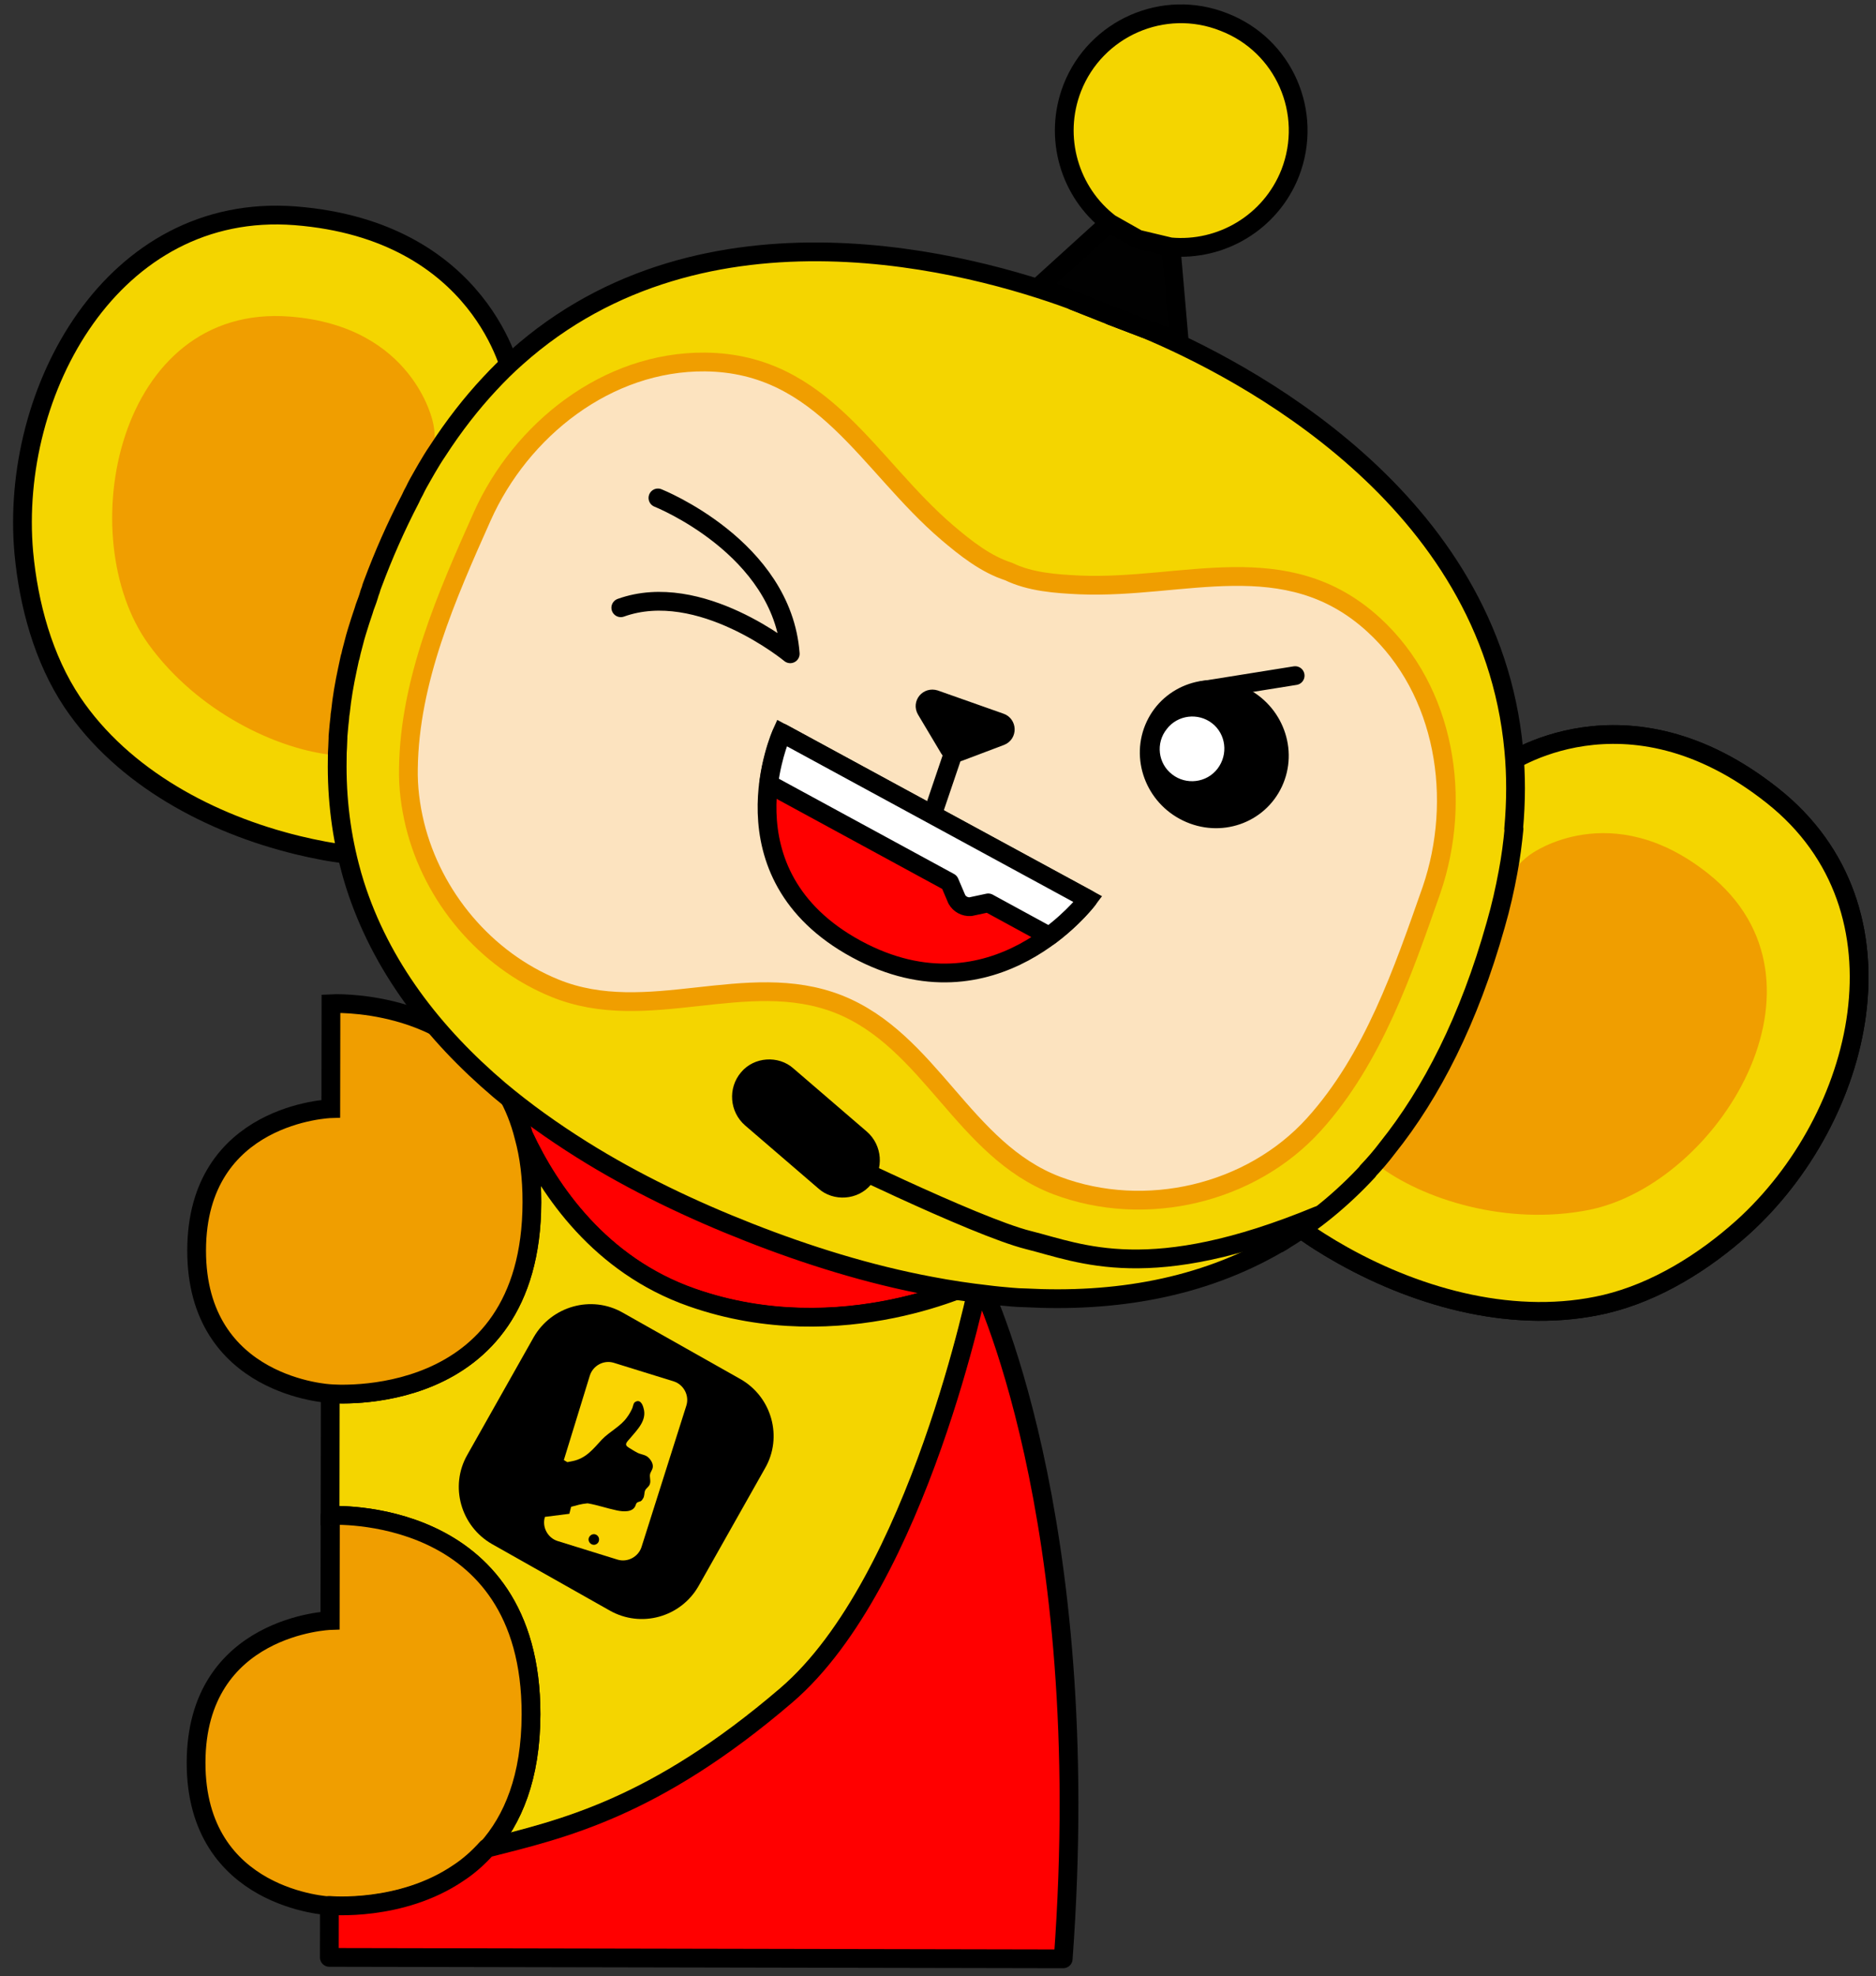
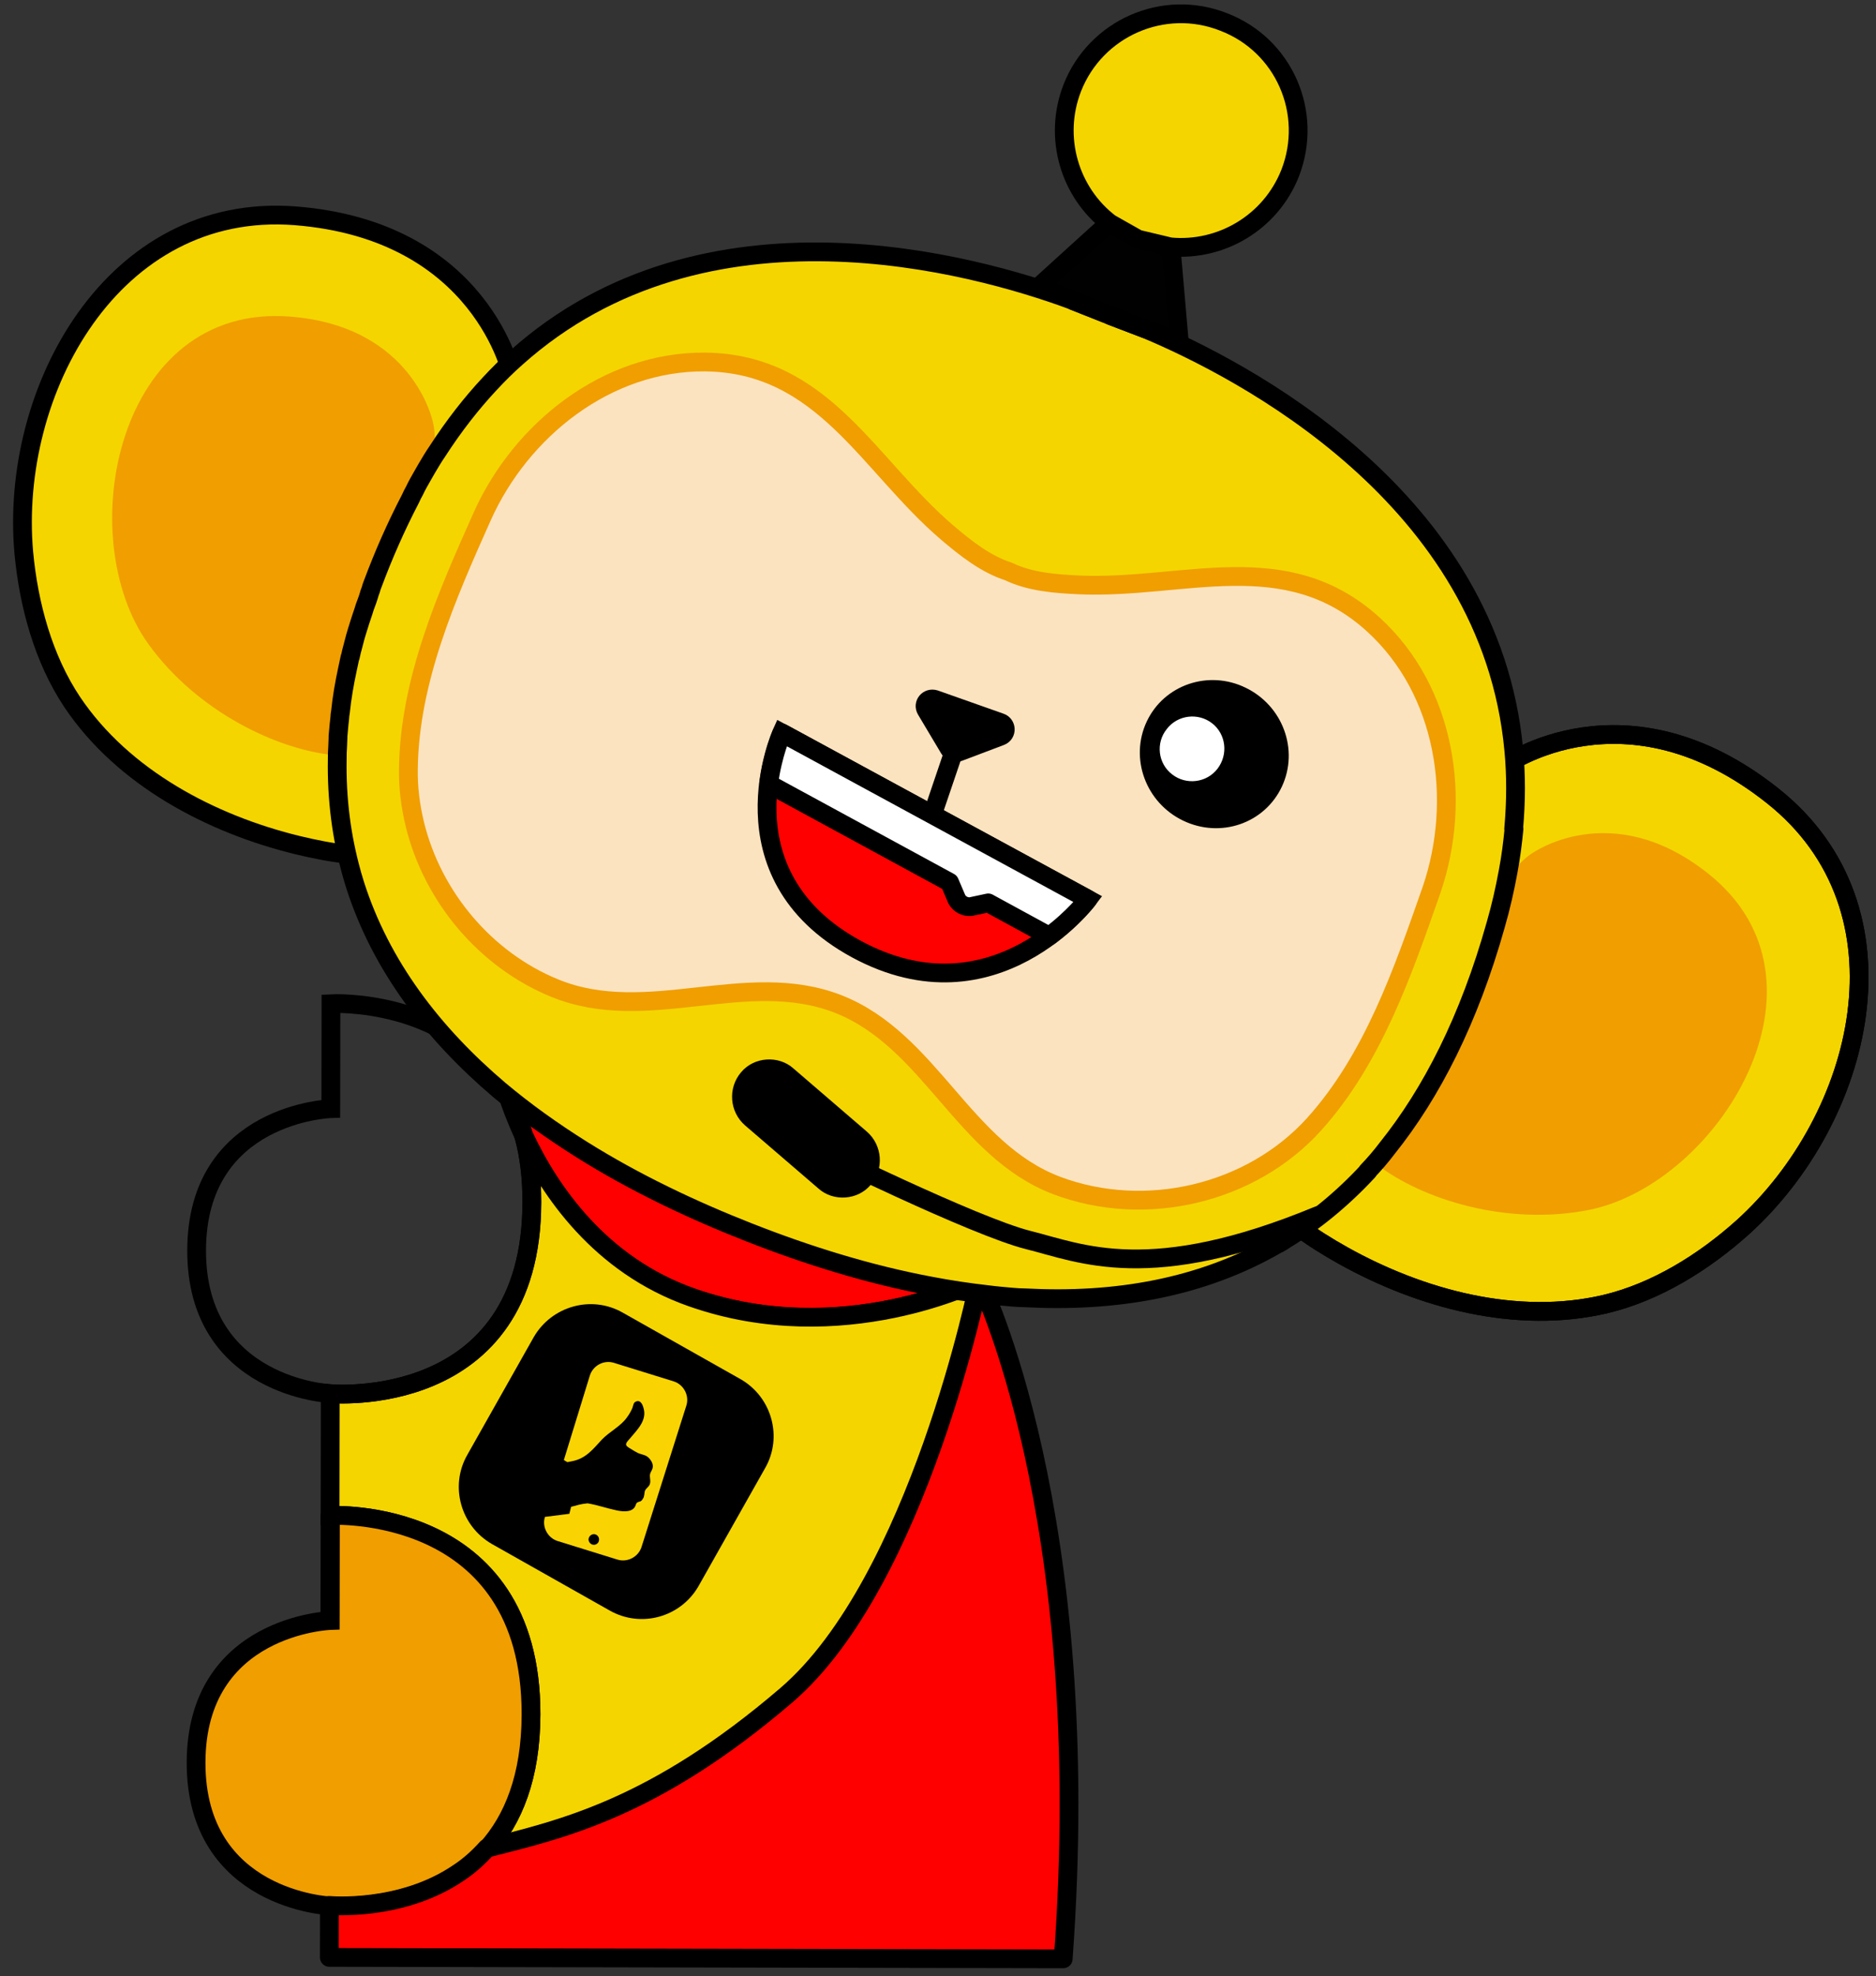
<svg xmlns="http://www.w3.org/2000/svg" width="208" height="219" viewBox="0 0 208 219" fill="none">
  <rect x="0" y="0" width="208" height="219" fill="#333333" stroke="none" />
  <path d="M55.08 162.747L55.095 153.853" stroke="black" stroke-width="2.08" stroke-miterlimit="10" stroke-linecap="round" />
  <path d="M55.08 162.747L55.095 153.853" stroke="black" stroke-width="2.08" stroke-miterlimit="10" stroke-linecap="round" />
  <mask id="mask0_467_1549" style="mask-type:luminance" maskUnits="userSpaceOnUse" x="-42" y="-36" width="292" height="291">
    <path d="M249.507 -35.416L-40.57 -36L-41.013 253.908L249.065 254.492L249.507 -35.416Z" fill="white" />
  </mask>
  <g mask="url(#mask0_467_1549)">
    <path d="M108.609 141.898C108.609 141.898 93.399 149.675 76.703 143.806C66.499 140.231 60.905 131.91 58.13 125.991C57.205 124.018 56.589 122.316 56.204 121.117C55.896 120.15 55.743 119.531 55.704 119.415C62.501 125.265 70.653 129.919 78.73 133.568C88.004 137.76 98.401 141.105 108.609 141.898Z" fill="#FF0000" />
  </g>
  <mask id="mask1_467_1549" style="mask-type:luminance" maskUnits="userSpaceOnUse" x="-42" y="-36" width="292" height="291">
    <path d="M249.507 -35.416L-40.57 -36L-41.013 253.908L249.065 254.492L249.507 -35.416Z" fill="white" />
  </mask>
  <g mask="url(#mask1_467_1549)">
    <path d="M108.609 141.898C108.609 141.898 93.399 149.675 76.703 143.806C66.499 140.231 60.905 131.91 58.13 125.991C57.205 124.018 56.589 122.316 56.204 121.117C55.896 120.15 55.743 119.531 55.704 119.415C62.501 125.265 70.653 129.919 78.73 133.568C88.004 137.76 98.401 141.105 108.609 141.898Z" stroke="black" stroke-width="2.08" stroke-miterlimit="10" stroke-linejoin="round" />
  </g>
  <mask id="mask2_467_1549" style="mask-type:luminance" maskUnits="userSpaceOnUse" x="-42" y="-36" width="292" height="291">
    <path d="M249.507 -35.416L-40.57 -36L-41.013 253.908L249.065 254.492L249.507 -35.416Z" fill="white" />
  </mask>
  <g mask="url(#mask2_467_1549)">
    <path d="M108.607 141.908C108.607 141.908 101.903 175.335 87.226 187.91C72.548 200.484 62.335 202.745 54.016 204.855C56.844 201.69 58.863 196.978 58.874 189.98C58.91 166.707 36.593 167.939 36.593 167.939L36.614 154.447C36.614 154.447 58.926 156.501 58.963 133.228C58.967 130.484 58.662 128.086 58.123 125.959C60.899 131.879 66.493 140.202 76.698 143.778C93.396 149.649 108.607 141.908 108.607 141.908Z" fill="#F4D500" />
  </g>
  <mask id="mask3_467_1549" style="mask-type:luminance" maskUnits="userSpaceOnUse" x="-42" y="-36" width="292" height="291">
    <path d="M249.507 -35.416L-40.57 -36L-41.013 253.908L249.065 254.492L249.507 -35.416Z" fill="white" />
  </mask>
  <g mask="url(#mask3_467_1549)">
    <path d="M108.607 141.908C108.607 141.908 101.903 175.335 87.226 187.91C72.548 200.484 62.335 202.745 54.016 204.855C56.844 201.69 58.863 196.978 58.874 189.98C58.91 166.707 36.593 167.939 36.593 167.939L36.614 154.447C36.614 154.447 58.926 156.501 58.963 133.228C58.967 130.484 58.662 128.086 58.123 125.959C60.899 131.879 66.493 140.202 76.698 143.778C93.396 149.649 108.607 141.908 108.607 141.908Z" stroke="black" stroke-width="2.08" stroke-miterlimit="10" stroke-linecap="round" />
  </g>
  <mask id="mask4_467_1549" style="mask-type:luminance" maskUnits="userSpaceOnUse" x="-42" y="-36" width="292" height="291">
    <path d="M249.507 -35.416L-40.57 -36L-41.013 253.908L249.065 254.492L249.507 -35.416Z" fill="white" />
  </mask>
  <g mask="url(#mask4_467_1549)">
    <path d="M36.58 179.586L36.6 167.948" stroke="black" stroke-width="2.08" stroke-miterlimit="10" stroke-linecap="round" />
  </g>
  <mask id="mask5_467_1549" style="mask-type:luminance" maskUnits="userSpaceOnUse" x="-42" y="-36" width="292" height="291">
    <path d="M249.507 -35.416L-40.57 -36L-41.013 253.908L249.065 254.492L249.507 -35.416Z" fill="white" />
  </mask>
  <g mask="url(#mask5_467_1549)">
    <path d="M58.876 189.991C58.865 196.989 56.847 201.701 54.019 204.866C53.05 205.946 51.966 206.872 50.882 207.605C44.493 211.922 36.566 211.211 36.566 211.211C36.566 211.211 21.716 210.563 21.74 195.331C21.764 180.099 36.616 179.587 36.616 179.587L36.634 167.95C36.595 167.95 58.913 166.679 58.876 189.991Z" fill="#F09E00" />
  </g>
  <mask id="mask6_467_1549" style="mask-type:luminance" maskUnits="userSpaceOnUse" x="-42" y="-36" width="292" height="291">
    <path d="M249.507 -35.416L-40.57 -36L-41.013 253.908L249.065 254.492L249.507 -35.416Z" fill="white" />
  </mask>
  <g mask="url(#mask6_467_1549)">
    <path d="M58.876 189.991C58.865 196.989 56.847 201.701 54.019 204.866C53.05 205.946 51.966 206.872 50.882 207.605C44.493 211.922 36.566 211.211 36.566 211.211C36.566 211.211 21.716 210.563 21.74 195.331C21.764 180.099 36.616 179.587 36.616 179.587L36.634 167.95C36.595 167.95 58.913 166.679 58.876 189.991Z" stroke="black" stroke-width="2.08" stroke-miterlimit="10" stroke-linecap="round" />
  </g>
  <mask id="mask7_467_1549" style="mask-type:luminance" maskUnits="userSpaceOnUse" x="-42" y="-36" width="292" height="291">
-     <path d="M249.507 -35.416L-40.57 -36L-41.013 253.908L249.065 254.492L249.507 -35.416Z" fill="white" />
-   </mask>
+     </mask>
  <g mask="url(#mask7_467_1549)">
    <path d="M58.976 133.229C58.939 156.502 36.627 154.448 36.627 154.448C36.627 154.448 21.777 153.762 21.801 138.569C21.825 123.337 36.676 122.863 36.676 122.863L36.695 111.227C36.695 111.227 50.194 110.48 56.171 121.123C56.981 122.555 57.636 124.141 58.097 125.998C58.674 128.087 58.98 130.484 58.976 133.229Z" fill="#F09E00" />
  </g>
  <mask id="mask8_467_1549" style="mask-type:luminance" maskUnits="userSpaceOnUse" x="-42" y="-36" width="292" height="291">
    <path d="M249.507 -35.416L-40.57 -36L-41.013 253.908L249.065 254.492L249.507 -35.416Z" fill="white" />
  </mask>
  <g mask="url(#mask8_467_1549)">
    <path d="M58.976 133.229C58.939 156.502 36.627 154.448 36.627 154.448C36.627 154.448 21.777 153.762 21.801 138.569C21.825 123.337 36.676 122.863 36.676 122.863L36.695 111.227C36.695 111.227 50.194 110.48 56.171 121.123C56.981 122.555 57.636 124.141 58.097 125.998C58.674 128.087 58.98 130.484 58.976 133.229Z" stroke="black" stroke-width="2.08" stroke-miterlimit="10" stroke-linecap="round" />
  </g>
  <mask id="mask9_467_1549" style="mask-type:luminance" maskUnits="userSpaceOnUse" x="-42" y="-36" width="292" height="291">
    <path d="M249.507 -35.416L-40.57 -36L-41.013 253.908L249.065 254.492L249.507 -35.416Z" fill="white" />
  </mask>
  <g mask="url(#mask9_467_1549)">
    <path d="M82.099 152.836L69.039 145.465C65.562 143.487 61.151 144.754 59.173 148.191L51.805 161.243C49.827 164.718 51.096 169.128 54.535 171.106L67.595 178.477C71.073 180.455 75.484 179.227 77.461 175.751L84.83 162.699C86.808 159.262 85.577 154.814 82.099 152.836Z" fill="black" />
  </g>
  <mask id="mask10_467_1549" style="mask-type:luminance" maskUnits="userSpaceOnUse" x="-42" y="-36" width="292" height="291">
    <path d="M249.507 -35.416L-40.57 -36L-41.013 253.908L249.065 254.492L249.507 -35.416Z" fill="white" />
  </mask>
  <g mask="url(#mask10_467_1549)">
    <path d="M76.101 155.762C76.451 154.641 75.795 153.441 74.713 153.091L68.064 151.029C66.943 150.679 65.743 151.334 65.393 152.455L62.516 161.805L62.903 162.038C63.096 161.999 63.289 161.961 63.483 161.923C64.992 161.616 65.767 160.574 66.736 159.532C67.588 158.645 68.826 158.067 69.524 157.063C69.757 156.754 69.951 156.407 70.106 156.059C70.183 155.866 70.223 155.518 70.378 155.403C70.92 155.017 71.228 155.559 71.344 156.023C71.767 157.377 70.682 158.419 69.868 159.384C69.52 159.808 69.133 160.078 69.712 160.427C69.712 160.427 70.524 160.931 70.562 160.931C70.987 161.203 71.451 161.165 71.838 161.475C72.108 161.708 72.34 162.056 72.378 162.404C72.416 162.752 72.222 162.984 72.106 163.254C71.95 163.679 72.22 164.105 72.026 164.53C71.91 164.8 71.639 164.916 71.522 165.186C71.406 165.456 71.483 165.805 71.289 166.075C71.173 166.268 71.095 166.384 70.863 166.422C70.592 166.499 70.553 166.576 70.476 166.808C70.204 167.619 69.121 167.54 68.386 167.384C67.265 167.149 66.299 166.8 65.177 166.604L65.1 166.604C64.365 166.68 64.055 166.795 63.32 166.987L63.126 167.76L60.418 168.103C60.068 169.223 60.724 170.423 61.806 170.773L68.455 172.835C69.576 173.185 70.776 172.53 71.126 171.448L76.101 155.762Z" fill="#FAD402" />
  </g>
  <mask id="mask11_467_1549" style="mask-type:luminance" maskUnits="userSpaceOnUse" x="-42" y="-36" width="292" height="291">
    <path d="M249.507 -35.416L-40.57 -36L-41.013 253.908L249.065 254.492L249.507 -35.416Z" fill="white" />
  </mask>
  <g mask="url(#mask11_467_1549)">
    <path d="M66.33 170.938C66.136 171.209 65.788 171.285 65.517 171.091C65.247 170.898 65.17 170.549 65.364 170.279C65.558 170.009 65.906 169.932 66.176 170.126C66.447 170.32 66.485 170.668 66.33 170.938Z" fill="black" />
  </g>
  <mask id="mask12_467_1549" style="mask-type:luminance" maskUnits="userSpaceOnUse" x="-42" y="-36" width="292" height="291">
    <path d="M249.507 -35.416L-40.57 -36L-41.013 253.908L249.065 254.492L249.507 -35.416Z" fill="white" />
  </mask>
  <g mask="url(#mask12_467_1549)">
    <path d="M117.882 217.08L36.514 216.921L36.523 211.161C36.523 211.161 44.45 211.911 50.838 207.555C51.961 206.823 53.006 205.897 53.975 204.817C62.293 202.707 72.506 200.446 87.183 187.872C101.86 175.298 108.564 141.872 108.564 141.872C108.564 141.872 121.518 167.721 117.882 217.08Z" fill="#FF0000" />
  </g>
  <mask id="mask13_467_1549" style="mask-type:luminance" maskUnits="userSpaceOnUse" x="-42" y="-36" width="292" height="291">
    <path d="M249.507 -35.416L-40.57 -36L-41.013 253.908L249.065 254.492L249.507 -35.416Z" fill="white" />
  </mask>
  <g mask="url(#mask13_467_1549)">
    <path d="M117.882 217.08L36.514 216.921L36.523 211.161C36.523 211.161 44.45 211.911 50.838 207.555C51.961 206.823 53.006 205.897 53.975 204.817C62.293 202.707 72.506 200.446 87.183 187.872C101.86 175.298 108.564 141.872 108.564 141.872C108.564 141.872 121.518 167.721 117.882 217.08Z" stroke="black" stroke-width="2.08" stroke-miterlimit="10" stroke-linejoin="round" />
  </g>
  <mask id="mask14_467_1549" style="mask-type:luminance" maskUnits="userSpaceOnUse" x="-42" y="-36" width="292" height="291">
    <path d="M249.507 -35.416L-40.57 -36L-41.013 253.908L249.065 254.492L249.507 -35.416Z" fill="white" />
  </mask>
  <g mask="url(#mask14_467_1549)">
    <path d="M143.839 135.876C145.422 137.078 147.161 138.164 148.9 139.134C157.517 143.944 168.147 146.826 177.974 144.525C183.623 143.183 188.926 139.869 193.225 136.012C206.587 123.938 212.463 100.831 196.549 88.197C180.21 75.214 166.852 84.814 166.852 84.814L158.258 115.067L143.839 135.876Z" fill="#F4D500" />
  </g>
  <mask id="mask15_467_1549" style="mask-type:luminance" maskUnits="userSpaceOnUse" x="-42" y="-36" width="292" height="291">
    <path d="M249.507 -35.416L-40.57 -36L-41.013 253.908L249.065 254.492L249.507 -35.416Z" fill="white" />
  </mask>
  <g mask="url(#mask15_467_1549)">
    <path d="M143.839 135.876C145.422 137.078 147.161 138.164 148.9 139.134C157.517 143.944 168.147 146.826 177.974 144.525C183.623 143.183 188.926 139.869 193.225 136.012C206.587 123.938 212.463 100.831 196.549 88.197C180.21 75.214 166.852 84.814 166.852 84.814L158.258 115.067L143.839 135.876Z" stroke="black" stroke-width="2.08" stroke-miterlimit="10" stroke-linecap="round" stroke-linejoin="round" />
  </g>
  <mask id="mask16_467_1549" style="mask-type:luminance" maskUnits="userSpaceOnUse" x="-42" y="-36" width="292" height="291">
-     <path d="M249.507 -35.416L-40.57 -36L-41.013 253.908L249.065 254.492L249.507 -35.416Z" fill="white" />
-   </mask>
+     </mask>
  <g mask="url(#mask16_467_1549)">
    <path d="M143.839 135.876C145.422 137.078 147.161 138.164 148.9 139.134C157.517 143.944 168.147 146.826 177.974 144.525C183.623 143.183 188.926 139.869 193.225 136.012C206.587 123.938 212.463 100.831 196.549 88.197C180.21 75.214 166.852 84.814 166.852 84.814L158.258 115.067L143.839 135.876Z" fill="#F4D500" />
  </g>
  <mask id="mask17_467_1549" style="mask-type:luminance" maskUnits="userSpaceOnUse" x="-42" y="-36" width="292" height="291">
    <path d="M249.507 -35.416L-40.57 -36L-41.013 253.908L249.065 254.492L249.507 -35.416Z" fill="white" />
  </mask>
  <g mask="url(#mask17_467_1549)">
    <path d="M143.839 135.876C145.422 137.078 147.161 138.164 148.9 139.134C157.517 143.944 168.147 146.826 177.974 144.525C183.623 143.183 188.926 139.869 193.225 136.012C206.587 123.938 212.463 100.831 196.549 88.197C180.21 75.214 166.852 84.814 166.852 84.814L158.258 115.067L143.839 135.876Z" stroke="black" stroke-width="2.08" stroke-miterlimit="10" stroke-linecap="round" stroke-linejoin="round" />
  </g>
  <mask id="mask18_467_1549" style="mask-type:luminance" maskUnits="userSpaceOnUse" x="-42" y="-36" width="292" height="291">
    <path d="M249.507 -35.416L-40.57 -36L-41.013 253.908L249.065 254.492L249.507 -35.416Z" fill="white" />
  </mask>
  <g mask="url(#mask18_467_1549)">
    <path d="M151.476 124.525C150.391 126.07 151.161 127.888 152.668 129.051C157.689 132.926 167.082 135.883 176.173 134.084C190.487 131.212 204.483 108.779 189.381 96.804C178.604 88.24 169.815 94.601 169.815 94.601C169.815 94.601 165.673 97.106 165.199 103.522C164.804 109.204 156.554 117.229 151.476 124.525Z" fill="#F09E00" />
  </g>
  <mask id="mask19_467_1549" style="mask-type:luminance" maskUnits="userSpaceOnUse" x="-42" y="-36" width="292" height="291">
    <path d="M249.507 -35.416L-40.57 -36L-41.013 253.908L249.065 254.492L249.507 -35.416Z" fill="white" />
  </mask>
  <g mask="url(#mask19_467_1549)">
    <path d="M38.902 94.713C36.892 94.516 34.92 94.125 32.987 93.658C23.399 91.319 13.66 86.197 8.027 77.835C4.785 72.996 3.171 66.962 2.638 61.239C1.042 43.298 12.484 22.366 32.709 23.913C53.514 25.539 56.776 41.667 56.776 41.667L42.5 69.668L38.902 94.713Z" fill="#F4D500" />
  </g>
  <mask id="mask20_467_1549" style="mask-type:luminance" maskUnits="userSpaceOnUse" x="-42" y="-36" width="292" height="291">
    <path d="M249.507 -35.416L-40.57 -36L-41.013 253.908L249.065 254.492L249.507 -35.416Z" fill="white" />
  </mask>
  <g mask="url(#mask20_467_1549)">
    <path d="M38.902 94.713C36.892 94.516 34.92 94.125 32.987 93.658C23.399 91.319 13.66 86.197 8.027 77.835C4.785 72.996 3.171 66.962 2.638 61.239C1.042 43.298 12.484 22.366 32.709 23.913C53.514 25.539 56.776 41.667 56.776 41.667L42.5 69.668L38.902 94.713Z" stroke="black" stroke-width="2.08" stroke-miterlimit="10" stroke-linecap="round" stroke-linejoin="round" />
  </g>
  <mask id="mask21_467_1549" style="mask-type:luminance" maskUnits="userSpaceOnUse" x="-42" y="-36" width="292" height="291">
    <path d="M249.507 -35.416L-40.57 -36L-41.013 253.908L249.065 254.492L249.507 -35.416Z" fill="white" />
  </mask>
  <g mask="url(#mask21_467_1549)">
    <path d="M41.051 81.186C40.777 83.08 38.958 83.849 37.102 83.691C30.76 83.099 21.871 78.867 16.468 71.395C7.9 59.548 12.93 33.578 32.15 35.085C45.84 36.155 47.989 46.752 47.989 46.752C47.989 46.752 49.336 51.395 45.305 56.451C41.701 60.89 42.302 72.374 41.051 81.186Z" fill="#F09E00" />
  </g>
  <mask id="mask22_467_1549" style="mask-type:luminance" maskUnits="userSpaceOnUse" x="-42" y="-36" width="292" height="291">
    <path d="M249.507 -35.416L-40.57 -36L-41.013 253.908L249.065 254.492L249.507 -35.416Z" fill="white" />
  </mask>
  <g mask="url(#mask22_467_1549)">
    <path d="M165.836 102.488C166.419 100.479 166.848 98.547 167.199 96.653C168.057 91.823 168.258 87.339 167.839 83.163C165.253 55.131 137.663 40.967 127.035 36.501L126.957 36.462L123.092 34.985L123.054 34.985C122.938 34.946 122.899 34.907 122.899 34.907C122.899 34.907 122.86 34.907 122.822 34.869L122.783 34.869L118.957 33.353L118.802 33.276C108.019 29.312 78.176 20.942 57.225 39.689C56.218 40.576 55.25 41.54 54.281 42.582C52.267 44.743 50.329 47.213 48.507 50.032C48.081 50.65 47.693 51.306 47.305 51.962C47.15 52.233 46.995 52.503 46.84 52.773C46.53 53.314 46.219 53.855 45.948 54.434C45.793 54.704 45.638 55.013 45.521 55.283C43.853 58.489 42.495 61.617 41.368 64.63C41.291 64.862 41.174 65.094 41.097 65.326C40.98 65.596 40.902 65.867 40.825 66.137C40.825 66.176 40.786 66.214 40.786 66.253C40.669 66.639 40.514 66.987 40.397 67.335C40.242 67.876 40.048 68.378 39.892 68.88C39.776 69.266 39.659 69.653 39.542 70C39.465 70.232 39.426 70.425 39.348 70.657C39.27 71.005 39.154 71.353 39.076 71.7C38.959 72.087 38.881 72.473 38.803 72.821C38.803 72.86 38.803 72.86 38.764 72.898C38.686 73.323 38.57 73.748 38.492 74.173C38.141 75.796 37.868 77.381 37.711 78.927C37.672 79.159 37.633 79.391 37.632 79.622C37.593 79.854 37.593 80.086 37.554 80.318C37.514 80.743 37.475 81.168 37.436 81.632C37.436 81.71 37.436 81.748 37.435 81.826C37.435 82.173 37.396 82.483 37.395 82.831C37.356 83.256 37.355 83.681 37.355 84.145C37.27 88.629 37.844 92.844 38.92 96.712C39.036 97.176 39.19 97.601 39.305 98.027C42.191 107.117 48.019 114.628 55.319 120.828C58.177 123.23 61.228 125.401 64.435 127.417C70.346 131.101 76.684 134.129 83.022 136.615C89.438 139.141 96.28 141.28 103.2 142.57C105.249 142.96 107.337 143.274 109.425 143.51C110.315 143.627 111.243 143.706 112.132 143.785C112.635 143.825 113.137 143.865 113.64 143.866C123.501 144.388 133.172 142.822 141.687 137.851C141.687 137.851 141.687 137.851 141.726 137.851C141.997 137.697 142.268 137.543 142.539 137.35C146.604 134.846 150.437 131.529 153.847 127.283C158.73 121.107 162.842 112.997 165.836 102.488Z" fill="#F4D500" />
  </g>
  <mask id="mask23_467_1549" style="mask-type:luminance" maskUnits="userSpaceOnUse" x="-42" y="-36" width="292" height="291">
    <path d="M249.507 -35.416L-40.57 -36L-41.013 253.908L249.065 254.492L249.507 -35.416Z" fill="white" />
  </mask>
  <g mask="url(#mask23_467_1549)">
    <path d="M151.6 129.83C152.375 129.019 153.111 128.17 153.809 127.244C158.73 121.107 162.881 112.997 165.836 102.488C166.419 100.479 166.848 98.547 167.199 96.653C167.511 95.03 167.707 93.445 167.864 91.861M167.825 91.861C168.101 88.807 168.105 85.908 167.839 83.124C165.253 55.092 137.663 40.928 127.035 36.462L126.957 36.423L123.092 34.946L123.054 34.946C122.938 34.907 122.899 34.869 122.899 34.869C122.899 34.869 122.86 34.868 122.822 34.83L122.783 34.83L118.957 33.315L118.802 33.237C108.019 29.273 78.176 20.903 57.225 39.65C56.218 40.537 55.25 41.501 54.281 42.543C52.267 44.704 50.329 47.175 48.507 49.993C48.081 50.611 47.693 51.267 47.305 51.923C47.15 52.194 46.995 52.464 46.84 52.734C46.53 53.275 46.219 53.816 45.948 54.395C45.793 54.665 45.638 54.974 45.521 55.245C43.853 58.45 42.495 61.578 41.368 64.592C41.291 64.823 41.174 65.055 41.135 65.287C41.019 65.557 40.941 65.828 40.863 66.098C40.863 66.137 40.825 66.175 40.825 66.214C40.708 66.6 40.553 66.948 40.436 67.296C40.281 67.837 40.086 68.339 39.931 68.841C39.814 69.228 39.698 69.575 39.581 69.962C39.503 70.193 39.464 70.387 39.387 70.618C39.309 70.966 39.192 71.314 39.114 71.662C38.998 72.048 38.92 72.434 38.842 72.782C38.842 72.821 38.842 72.821 38.803 72.859C38.725 73.284 38.608 73.71 38.53 74.135C38.18 75.757 37.907 77.342 37.749 78.888C37.71 79.12 37.671 79.352 37.671 79.584C37.632 79.816 37.632 80.047 37.593 80.279C37.553 80.704 37.514 81.13 37.474 81.593C37.474 81.671 37.474 81.709 37.474 81.787C37.474 82.135 37.434 82.444 37.434 82.792C37.395 83.217 37.394 83.642 37.393 84.106C37.309 88.59 37.882 92.805 38.959 96.673C39.074 97.137 39.228 97.562 39.344 97.988C42.23 107.078 48.058 114.589 55.357 120.789C58.215 123.191 61.267 125.362 64.474 127.378C70.346 131.062 76.723 134.09 83.061 136.577C89.477 139.102 96.319 141.242 103.239 142.531C105.288 142.921 107.376 143.235 109.464 143.471C110.353 143.588 111.281 143.668 112.171 143.747C112.673 143.786 113.176 143.826 113.679 143.827C123.54 144.349 133.21 142.783 141.726 137.813C141.726 137.813 141.726 137.813 141.765 137.813C142.036 137.658 142.307 137.504 142.578 137.312C145.791 135.346 148.85 132.84 151.678 129.791" stroke="black" stroke-width="2.08" stroke-miterlimit="10" stroke-linecap="round" stroke-linejoin="round" />
  </g>
  <mask id="mask24_467_1549" style="mask-type:luminance" maskUnits="userSpaceOnUse" x="-42" y="-36" width="292" height="291">
    <path d="M249.507 -35.416L-40.57 -36L-41.013 253.908L249.065 254.492L249.507 -35.416Z" fill="white" />
  </mask>
  <g mask="url(#mask24_467_1549)">
    <path d="M145.691 124.599C138.718 132.316 126.996 135.077 117.179 131.385C106.821 127.461 103.166 115.315 92.963 111.275C82.759 107.273 71.805 113.708 61.525 109.513C53.795 106.366 47.967 99.358 46.007 91.391C45.507 89.341 45.24 87.253 45.282 85.165C45.413 75.386 49.527 66.039 53.447 57.271C57.754 47.615 67.318 40.019 78.185 40.117C91.295 40.259 96.266 51.556 105.033 59.034C107.041 60.739 109.281 62.522 111.833 63.339C114.228 64.503 117.09 64.702 119.719 64.823C131.243 65.309 142.582 60.383 152.275 69.216C160.307 76.538 162.144 88.603 158.726 98.608C155.54 107.686 152.238 117.344 145.691 124.599Z" fill="#FCE3BF" />
  </g>
  <mask id="mask25_467_1549" style="mask-type:luminance" maskUnits="userSpaceOnUse" x="-42" y="-36" width="292" height="291">
    <path d="M249.507 -35.416L-40.57 -36L-41.013 253.908L249.065 254.492L249.507 -35.416Z" fill="white" />
  </mask>
  <g mask="url(#mask25_467_1549)">
    <path d="M145.691 124.599C138.718 132.316 126.996 135.077 117.179 131.385C106.821 127.461 103.166 115.315 92.963 111.275C82.759 107.273 71.805 113.708 61.525 109.513C53.795 106.366 47.967 99.358 46.007 91.391C45.507 89.341 45.24 87.253 45.282 85.165C45.413 75.386 49.527 66.039 53.447 57.271C57.754 47.615 67.318 40.019 78.185 40.117C91.295 40.259 96.266 51.556 105.033 59.034C107.041 60.739 109.281 62.522 111.833 63.339C114.228 64.503 117.09 64.702 119.719 64.823C131.243 65.309 142.582 60.383 152.275 69.216C160.307 76.538 162.144 88.603 158.726 98.608C155.54 107.686 152.238 117.344 145.691 124.599Z" stroke="#F09E00" stroke-width="2.08" stroke-miterlimit="10" stroke-linecap="round" stroke-linejoin="round" />
  </g>
  <mask id="mask26_467_1549" style="mask-type:luminance" maskUnits="userSpaceOnUse" x="-42" y="-36" width="292" height="291">
    <path d="M249.507 -35.416L-40.57 -36L-41.013 253.908L249.065 254.492L249.507 -35.416Z" fill="white" />
  </mask>
  <g mask="url(#mask26_467_1549)">
    <path d="M122.829 34.813L119.002 33.299C121.089 34.076 122.442 34.658 122.829 34.813Z" stroke="black" stroke-width="2.08" stroke-miterlimit="10" />
  </g>
  <mask id="mask27_467_1549" style="mask-type:luminance" maskUnits="userSpaceOnUse" x="-42" y="-36" width="292" height="291">
    <path d="M249.507 -35.416L-40.57 -36L-41.013 253.908L249.065 254.492L249.507 -35.416Z" fill="white" />
  </mask>
  <g mask="url(#mask27_467_1549)">
    <path d="M127.002 36.445L123.137 34.969C123.639 35.125 125.031 35.591 127.002 36.445Z" stroke="black" stroke-width="2.08" stroke-miterlimit="10" />
  </g>
  <mask id="mask28_467_1549" style="mask-type:luminance" maskUnits="userSpaceOnUse" x="-42" y="-36" width="292" height="291">
    <path d="M249.507 -35.416L-40.57 -36L-41.013 253.908L249.065 254.492L249.507 -35.416Z" fill="white" />
  </mask>
  <g mask="url(#mask28_467_1549)">
    <path d="M143.042 19.191C140.868 24.677 135.371 27.875 129.765 27.361L126.324 26.542L126.169 26.503L123.078 24.758C118.597 21.347 116.75 15.235 118.886 9.75C121.488 3.106 129.034 -0.204 135.682 2.438C142.369 5.002 145.644 12.508 143.042 19.191Z" fill="#F4D500" />
  </g>
  <mask id="mask29_467_1549" style="mask-type:luminance" maskUnits="userSpaceOnUse" x="-42" y="-36" width="292" height="291">
    <path d="M249.507 -35.416L-40.57 -36L-41.013 253.908L249.065 254.492L249.507 -35.416Z" fill="white" />
  </mask>
  <g mask="url(#mask29_467_1549)">
-     <path d="M123.077 24.723L126.169 26.468C125.048 26.041 124.004 25.459 123.077 24.723Z" stroke="black" stroke-width="2.08" stroke-miterlimit="10" />
-   </g>
+     </g>
  <mask id="mask30_467_1549" style="mask-type:luminance" maskUnits="userSpaceOnUse" x="-42" y="-36" width="292" height="291">
    <path d="M249.507 -35.416L-40.57 -36L-41.013 253.908L249.065 254.492L249.507 -35.416Z" fill="white" />
  </mask>
  <g mask="url(#mask30_467_1549)">
    <path d="M129.724 27.363C128.564 27.245 127.404 27.011 126.284 26.546L129.724 27.363Z" stroke="black" stroke-width="2.08" stroke-miterlimit="10" />
  </g>
  <mask id="mask31_467_1549" style="mask-type:luminance" maskUnits="userSpaceOnUse" x="-42" y="-36" width="292" height="291">
    <path d="M249.507 -35.416L-40.57 -36L-41.013 253.908L249.065 254.492L249.507 -35.416Z" fill="white" />
  </mask>
  <g mask="url(#mask31_467_1549)">
    <path d="M130.752 37.883L127.041 36.445L127.003 36.445L123.138 34.969L122.829 34.813L119.002 33.298L118.848 33.221L115.176 31.783L122.999 24.685L123.076 24.724L126.168 26.47L126.283 26.547L129.724 27.366L129.763 27.366L129.84 27.366L130.752 37.883Z" fill="#010101" />
  </g>
  <mask id="mask32_467_1549" style="mask-type:luminance" maskUnits="userSpaceOnUse" x="-42" y="-36" width="292" height="291">
    <path d="M249.507 -35.416L-40.57 -36L-41.013 253.908L249.065 254.492L249.507 -35.416Z" fill="white" />
  </mask>
  <g mask="url(#mask32_467_1549)">
    <path d="M130.752 37.883L127.041 36.445L127.003 36.445L123.138 34.969L122.829 34.813L119.002 33.298L118.848 33.221L115.176 31.783L122.999 24.685L123.076 24.724L126.168 26.47L126.283 26.547L129.724 27.366L129.763 27.366L129.84 27.366L130.752 37.883Z" stroke="black" stroke-width="2.08" stroke-miterlimit="10" />
  </g>
  <mask id="mask33_467_1549" style="mask-type:luminance" maskUnits="userSpaceOnUse" x="-42" y="-36" width="292" height="291">
    <path d="M249.507 -35.416L-40.57 -36L-41.013 253.908L249.065 254.492L249.507 -35.416Z" fill="white" />
  </mask>
  <g mask="url(#mask33_467_1549)">
    <path d="M143.042 19.191C140.868 24.677 135.371 27.875 129.765 27.361L126.324 26.542L126.169 26.503L123.078 24.758C118.597 21.347 116.75 15.235 118.886 9.75C121.488 3.106 129.034 -0.204 135.682 2.438C142.369 5.002 145.644 12.508 143.042 19.191Z" fill="#F4D500" />
  </g>
  <mask id="mask34_467_1549" style="mask-type:luminance" maskUnits="userSpaceOnUse" x="-42" y="-36" width="292" height="291">
    <path d="M249.507 -35.416L-40.57 -36L-41.013 253.908L249.065 254.492L249.507 -35.416Z" fill="white" />
  </mask>
  <g mask="url(#mask34_467_1549)">
    <path d="M143.042 19.191C140.868 24.677 135.371 27.875 129.765 27.361L126.324 26.542L126.169 26.503L123.078 24.758C118.597 21.347 116.75 15.235 118.886 9.75C121.488 3.106 129.034 -0.204 135.682 2.438C142.369 5.002 145.644 12.508 143.042 19.191Z" stroke="black" stroke-width="2.08" stroke-miterlimit="10" stroke-linecap="round" stroke-linejoin="round" />
  </g>
  <mask id="mask35_467_1549" style="mask-type:luminance" maskUnits="userSpaceOnUse" x="-42" y="-36" width="292" height="291">
    <path d="M249.507 -35.416L-40.57 -36L-41.013 253.908L249.065 254.492L249.507 -35.416Z" fill="white" />
  </mask>
  <g mask="url(#mask35_467_1549)">
    <path d="M96.561 131.28C95.825 132.168 94.78 132.63 93.736 132.705C92.692 132.781 91.571 132.469 90.721 131.694L82.611 124.72C80.873 123.209 80.683 120.58 82.156 118.843C82.892 117.955 83.937 117.493 84.981 117.418C86.025 117.343 87.146 117.654 87.996 118.429L96.106 125.403C97.844 126.915 98.034 129.544 96.561 131.28Z" fill="black" />
  </g>
  <mask id="mask36_467_1549" style="mask-type:luminance" maskUnits="userSpaceOnUse" x="-42" y="-36" width="292" height="291">
    <path d="M249.507 -35.416L-40.57 -36L-41.013 253.908L249.065 254.492L249.507 -35.416Z" fill="white" />
  </mask>
  <g mask="url(#mask36_467_1549)">
    <path d="M90.261 127.171C90.261 127.171 108.074 135.936 113.988 137.416C119.902 138.895 127.475 142.425 146.164 134.697" stroke="black" stroke-width="2.08" stroke-miterlimit="10" stroke-linecap="round" stroke-linejoin="round" />
  </g>
  <mask id="mask37_467_1549" style="mask-type:luminance" maskUnits="userSpaceOnUse" x="-42" y="-36" width="292" height="291">
    <path d="M249.507 -35.416L-40.57 -36L-41.013 253.908L249.065 254.492L249.507 -35.416Z" fill="white" />
  </mask>
  <g mask="url(#mask37_467_1549)">
    <path d="M110.954 81.581L106.272 83.35C105.885 83.503 105.459 83.348 105.267 83L102.682 78.665C102.297 78.007 102.917 77.274 103.651 77.507L110.917 80.073C111.613 80.306 111.65 81.311 110.954 81.581Z" fill="black" />
  </g>
  <mask id="mask38_467_1549" style="mask-type:luminance" maskUnits="userSpaceOnUse" x="-42" y="-36" width="292" height="291">
    <path d="M249.507 -35.416L-40.57 -36L-41.013 253.908L249.065 254.492L249.507 -35.416Z" fill="white" />
  </mask>
  <g mask="url(#mask38_467_1549)">
    <path d="M110.954 81.581L106.272 83.35C105.885 83.503 105.459 83.348 105.267 83L102.682 78.665C102.297 78.007 102.917 77.274 103.651 77.507L110.917 80.073C111.613 80.306 111.65 81.311 110.954 81.581Z" stroke="black" stroke-width="2.08" stroke-miterlimit="10" stroke-linecap="round" stroke-linejoin="round" />
  </g>
  <mask id="mask39_467_1549" style="mask-type:luminance" maskUnits="userSpaceOnUse" x="-42" y="-36" width="292" height="291">
    <path d="M249.507 -35.416L-40.57 -36L-41.013 253.908L249.065 254.492L249.507 -35.416Z" fill="white" />
  </mask>
  <g mask="url(#mask39_467_1549)">
    <path d="M106.507 81.071L99.9 100.545" stroke="black" stroke-width="2.08" stroke-miterlimit="10" stroke-linecap="round" stroke-linejoin="round" />
  </g>
  <mask id="mask40_467_1549" style="mask-type:luminance" maskUnits="userSpaceOnUse" x="-42" y="-36" width="292" height="291">
-     <path d="M249.507 -35.416L-40.57 -36L-41.013 253.908L249.065 254.492L249.507 -35.416Z" fill="white" />
-   </mask>
+     </mask>
  <g mask="url(#mask40_467_1549)">
    <path d="M72.948 55.182C72.948 55.182 86.746 60.66 87.617 72.453C87.617 72.453 77.614 64.199 68.83 67.352" stroke="black" stroke-width="2.08" stroke-miterlimit="10" stroke-linecap="round" stroke-linejoin="round" />
  </g>
  <mask id="mask41_467_1549" style="mask-type:luminance" maskUnits="userSpaceOnUse" x="-42" y="-36" width="292" height="291">
    <path d="M249.507 -35.416L-40.57 -36L-41.013 253.908L249.065 254.492L249.507 -35.416Z" fill="white" />
  </mask>
  <g mask="url(#mask41_467_1549)">
    <path d="M86.666 81.228L120.63 99.657C120.63 99.657 110.283 113.475 94.943 105.173C79.603 96.832 86.666 81.228 86.666 81.228Z" fill="#FF0000" />
  </g>
  <mask id="mask42_467_1549" style="mask-type:luminance" maskUnits="userSpaceOnUse" x="-42" y="-36" width="292" height="291">
    <path d="M249.507 -35.416L-40.57 -36L-41.013 253.908L249.065 254.492L249.507 -35.416Z" fill="white" />
  </mask>
  <g mask="url(#mask42_467_1549)">
    <path d="M86.666 81.228L120.63 99.657C120.63 99.657 110.283 113.475 94.943 105.173C79.603 96.832 86.666 81.228 86.666 81.228Z" stroke="black" stroke-width="2.08" stroke-miterlimit="10" stroke-linecap="round" />
  </g>
  <mask id="mask43_467_1549" style="mask-type:luminance" maskUnits="userSpaceOnUse" x="-42" y="-36" width="292" height="291">
    <path d="M249.507 -35.416L-40.57 -36L-41.013 253.908L249.065 254.492L249.507 -35.416Z" fill="white" />
  </mask>
  <g mask="url(#mask43_467_1549)">
    <path d="M120.63 99.656C120.63 99.656 119.08 101.701 116.331 103.745L109.569 100.059L107.596 100.48C106.978 100.518 106.398 100.208 106.09 99.666L105.28 97.77L85.227 86.869C85.658 83.546 86.706 81.228 86.706 81.228L120.63 99.656Z" fill="white" />
  </g>
  <mask id="mask44_467_1549" style="mask-type:luminance" maskUnits="userSpaceOnUse" x="-42" y="-36" width="292" height="291">
    <path d="M249.507 -35.416L-40.57 -36L-41.013 253.908L249.065 254.492L249.507 -35.416Z" fill="white" />
  </mask>
  <g mask="url(#mask44_467_1549)">
    <path d="M120.63 99.656C120.63 99.656 119.08 101.701 116.331 103.745L109.569 100.059L107.596 100.48C106.978 100.518 106.398 100.208 106.09 99.666L105.28 97.77L85.227 86.869C85.658 83.546 86.706 81.228 86.706 81.228L120.63 99.656Z" stroke="black" stroke-width="2.08" stroke-miterlimit="10" stroke-linecap="round" stroke-linejoin="round" />
  </g>
  <mask id="mask45_467_1549" style="mask-type:luminance" maskUnits="userSpaceOnUse" x="-42" y="-36" width="292" height="291">
    <path d="M249.507 -35.416L-40.57 -36L-41.013 253.908L249.065 254.492L249.507 -35.416Z" fill="white" />
  </mask>
  <g mask="url(#mask45_467_1549)">
    <path d="M128.082 80.411C126.414 83.964 127.993 88.258 131.625 90.005C135.258 91.752 139.514 90.291 141.183 86.738C142.851 83.184 141.273 78.89 137.64 77.144C134.046 75.397 129.751 76.858 128.082 80.411Z" fill="black" />
  </g>
  <mask id="mask46_467_1549" style="mask-type:luminance" maskUnits="userSpaceOnUse" x="-42" y="-36" width="292" height="291">
    <path d="M249.507 -35.416L-40.57 -36L-41.013 253.908L249.065 254.492L249.507 -35.416Z" fill="white" />
  </mask>
  <g mask="url(#mask46_467_1549)">
    <path d="M128.082 80.411C126.414 83.964 127.993 88.258 131.625 90.005C135.258 91.752 139.514 90.291 141.183 86.738C142.851 83.184 141.273 78.89 137.64 77.144C134.046 75.397 129.751 76.858 128.082 80.411Z" stroke="black" stroke-width="2.08" stroke-miterlimit="10" stroke-linecap="round" stroke-linejoin="round" />
  </g>
  <mask id="mask47_467_1549" style="mask-type:luminance" maskUnits="userSpaceOnUse" x="-42" y="-36" width="292" height="291">
-     <path d="M249.507 -35.416L-40.57 -36L-41.013 253.908L249.065 254.492L249.507 -35.416Z" fill="white" />
-   </mask>
+     </mask>
  <g mask="url(#mask47_467_1549)">
    <path d="M143.599 74.873L133.35 76.513" stroke="black" stroke-width="2.08" stroke-miterlimit="10" stroke-linecap="round" stroke-linejoin="round" />
  </g>
  <mask id="mask48_467_1549" style="mask-type:luminance" maskUnits="userSpaceOnUse" x="-42" y="-36" width="292" height="291">
    <path d="M249.507 -35.416L-40.57 -36L-41.013 253.908L249.065 254.492L249.507 -35.416Z" fill="white" />
  </mask>
  <g mask="url(#mask48_467_1549)">
    <path d="M134.999 85.179C133.797 86.761 131.515 87.028 129.97 85.826C128.386 84.625 128.119 82.344 129.359 80.8C130.56 79.218 132.842 78.951 134.388 80.153C135.933 81.354 136.2 83.597 134.999 85.179Z" fill="white" />
  </g>
</svg>